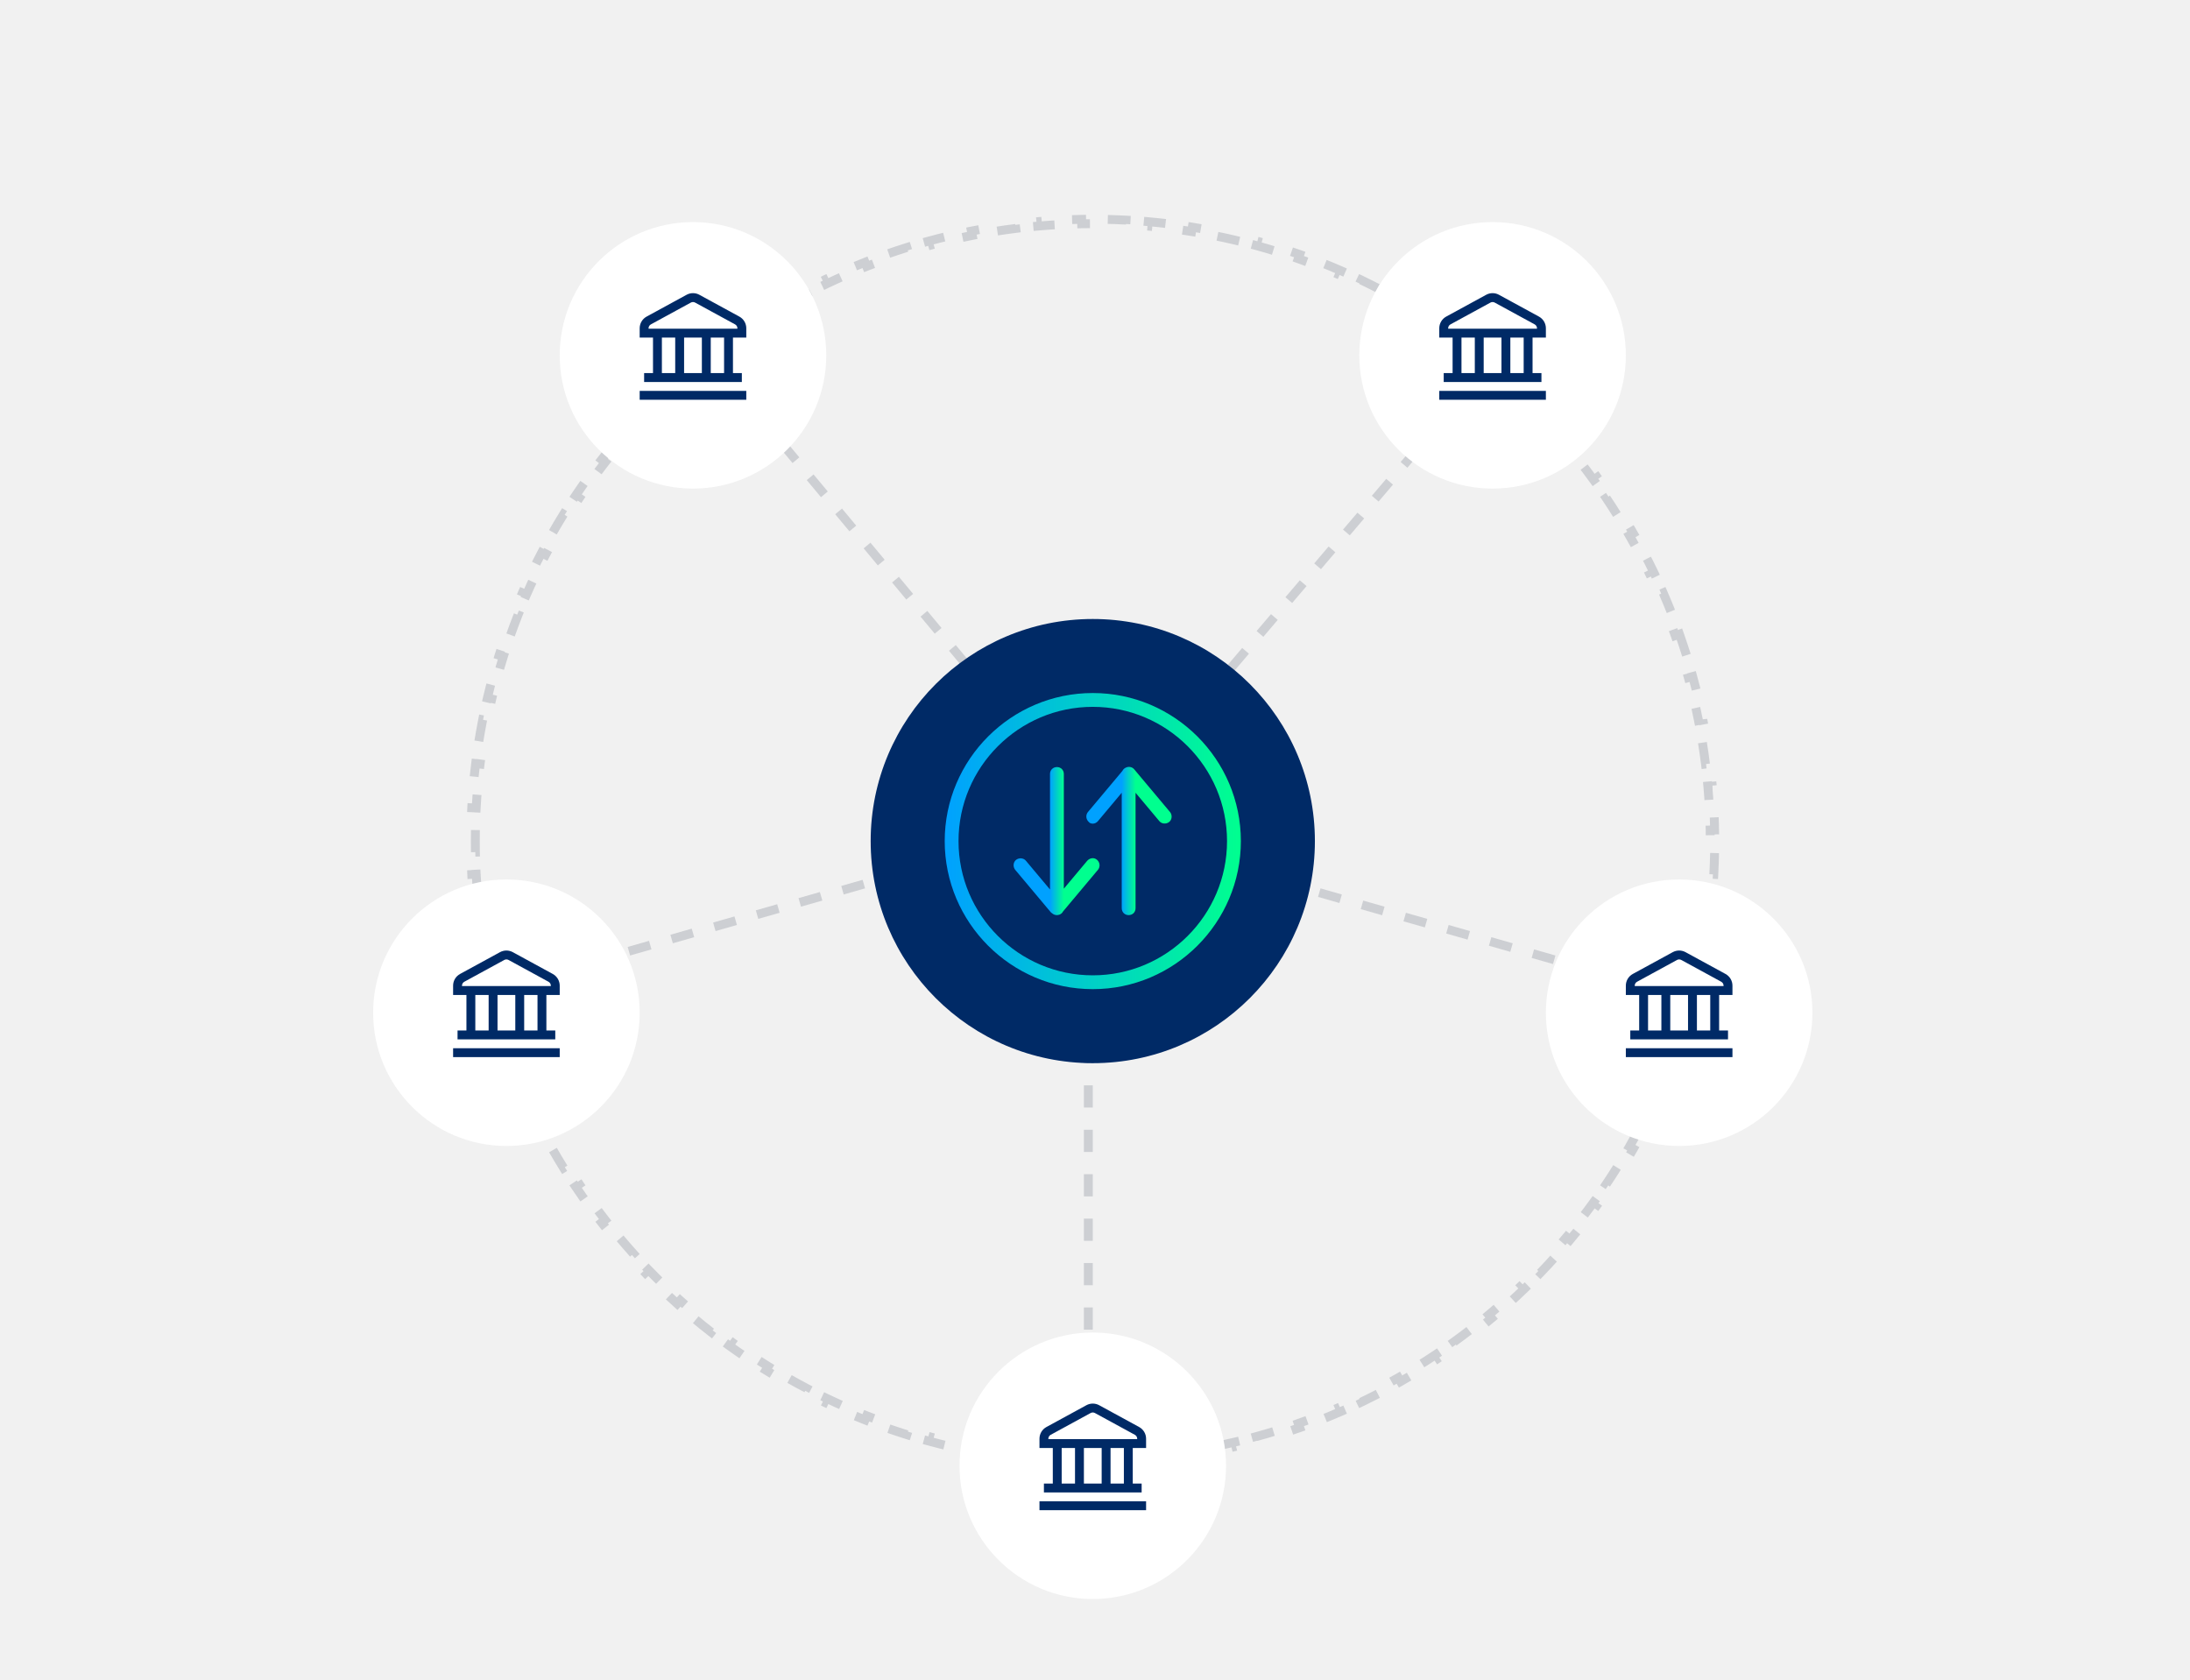
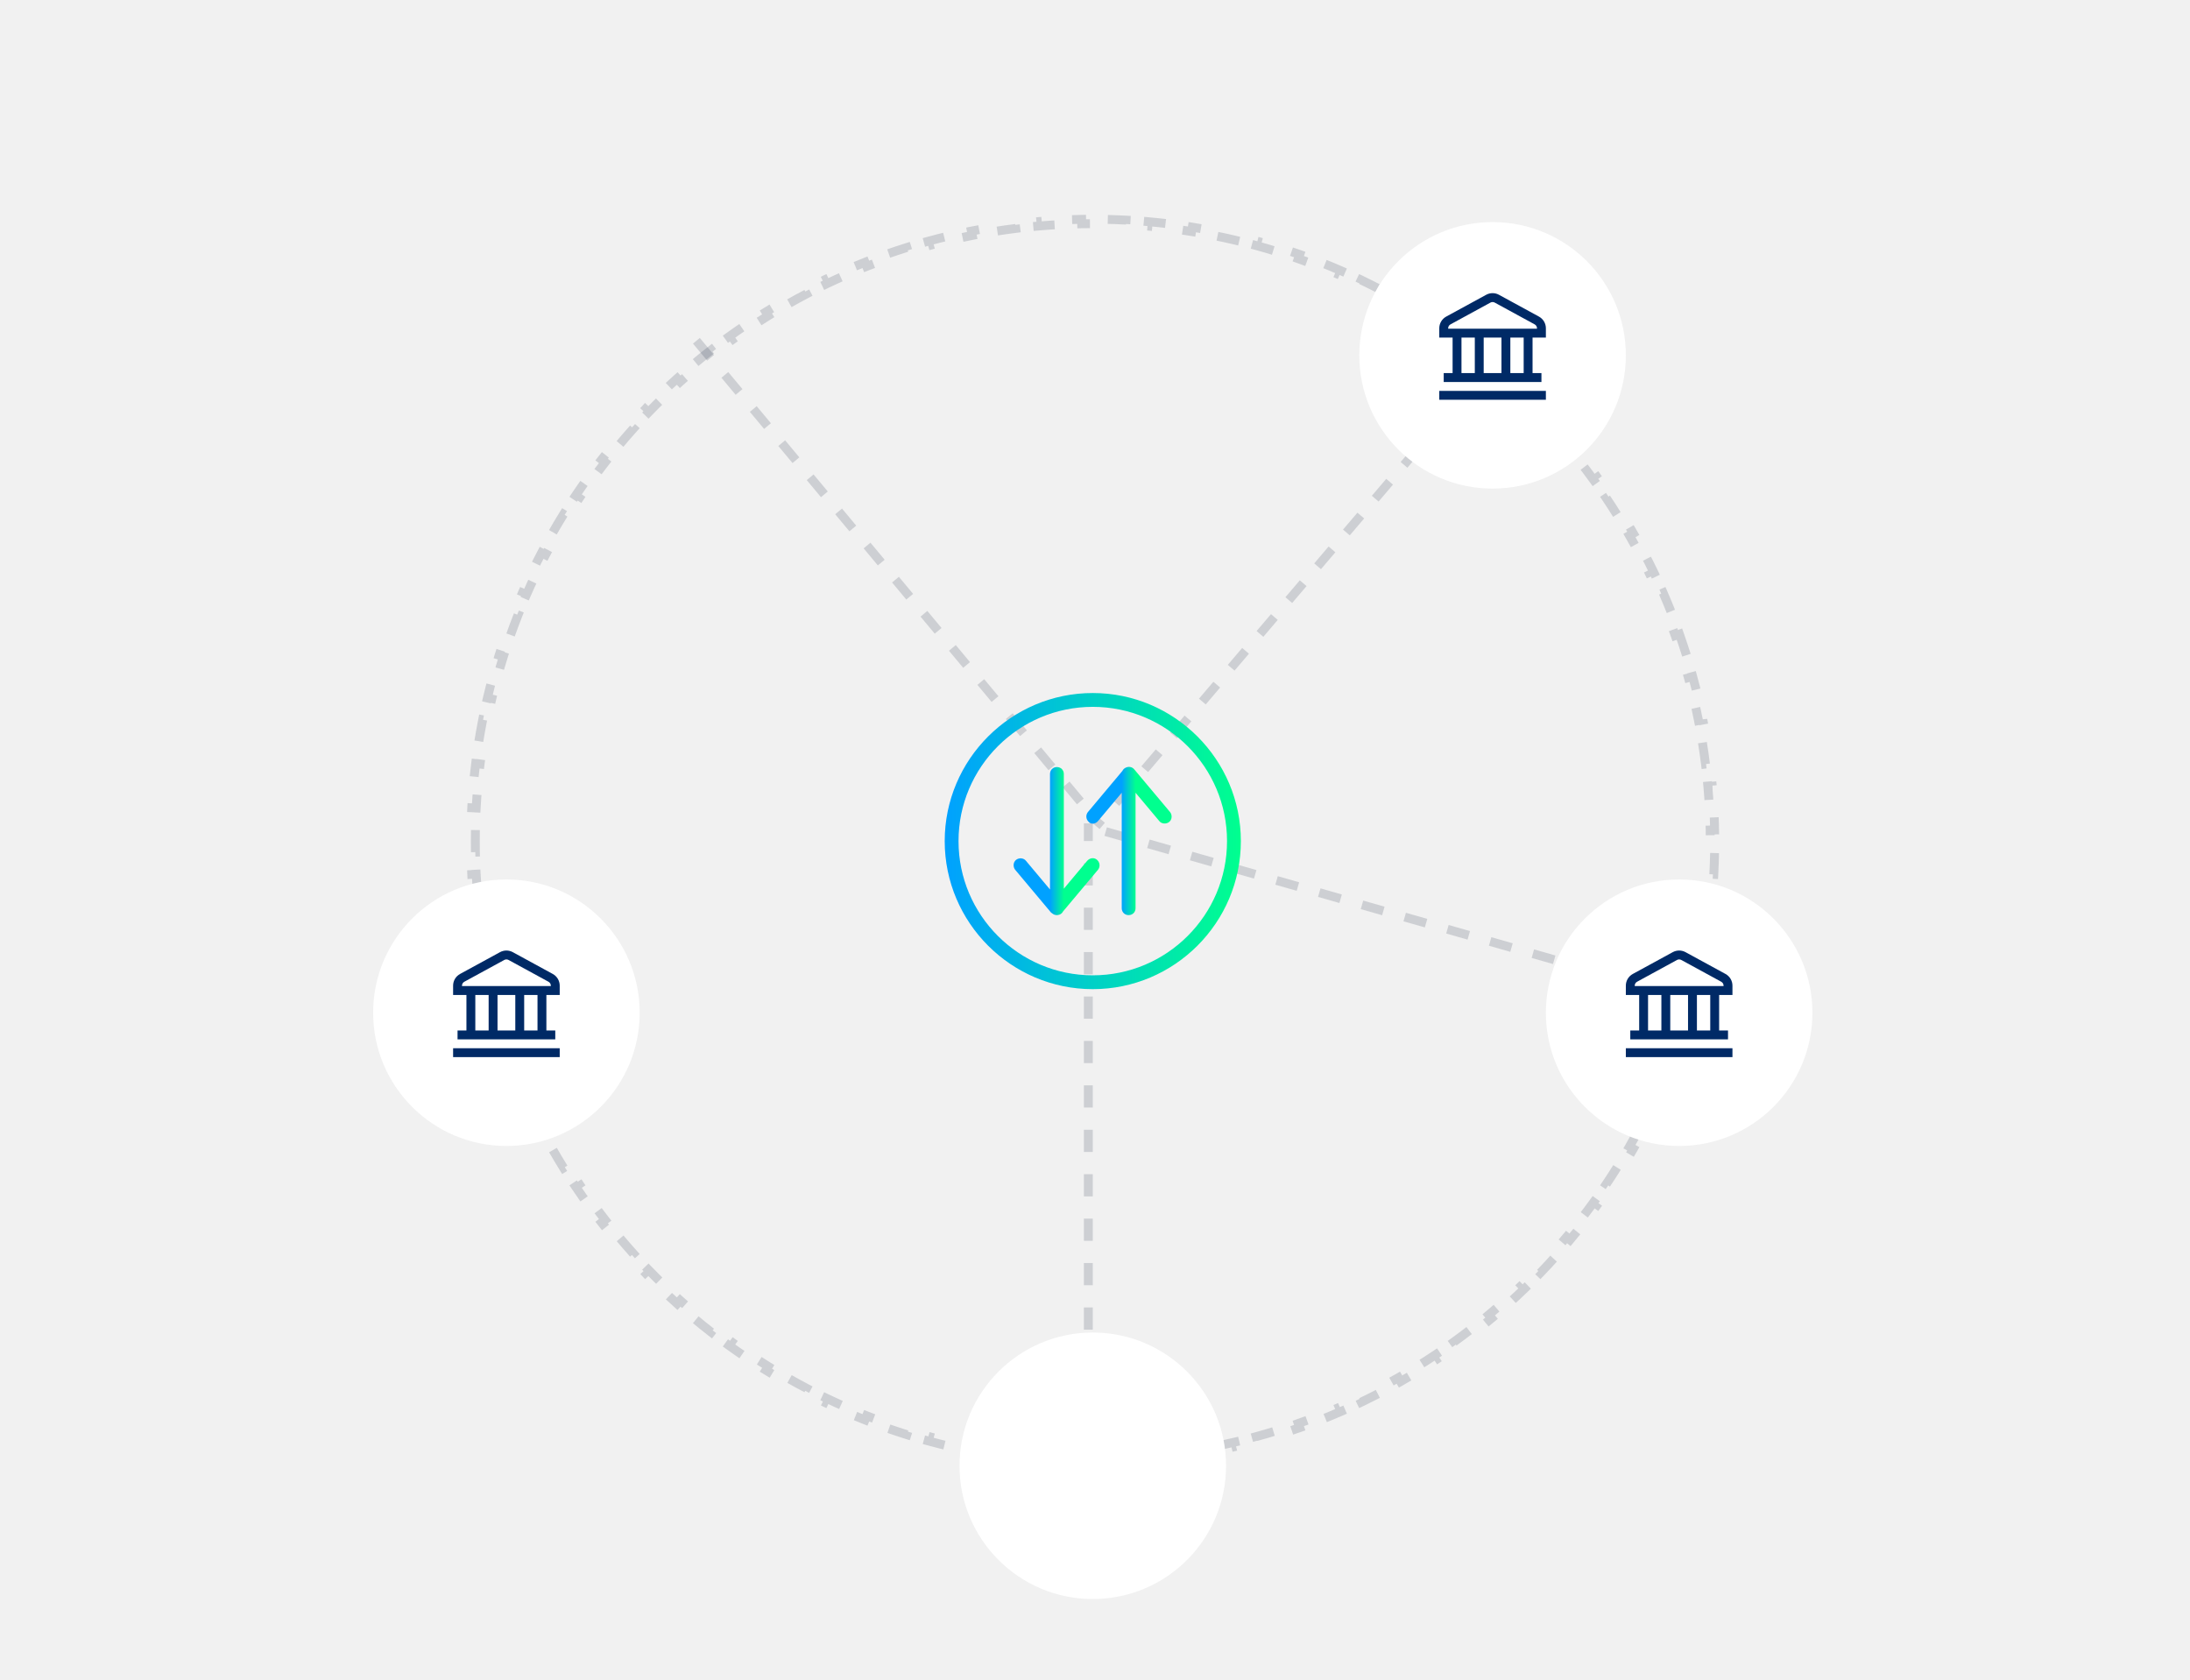
<svg xmlns="http://www.w3.org/2000/svg" width="769" height="590" viewBox="0 0 769 590" fill="none">
  <rect width="769" height="590" fill="#F1F1F1" />
  <path d="M589.712 222.694C590.575 225.142 591.396 227.61 592.174 230.097H592.175L590.687 230.562C591.455 233.018 592.18 235.492 592.862 237.984L594.365 237.572C595.05 240.073 595.691 242.591 596.288 245.126L594.771 245.483C595.362 247.99 595.908 250.513 596.41 253.053L597.94 252.75V252.749C598.443 255.292 598.902 257.85 599.315 260.424L597.776 260.672C598.185 263.21 598.549 265.763 598.868 268.329L600.414 268.137C600.734 270.708 601.01 273.293 601.239 275.891H601.24L599.687 276.028C599.913 278.593 600.096 281.17 600.232 283.759L601.788 283.677C601.924 286.259 602.016 288.852 602.062 291.457L600.503 291.484C600.526 292.777 600.537 294.072 600.537 295.369C600.537 296.667 600.526 297.962 600.503 299.255L602.062 299.281C602.016 301.886 601.924 304.48 601.788 307.062L600.232 306.979C600.096 309.569 599.913 312.147 599.687 314.711L601.24 314.848C601.011 317.446 600.734 320.03 600.414 322.602L598.868 322.41C598.549 324.977 598.185 327.529 597.776 330.067L599.315 330.314C598.902 332.888 598.443 335.446 597.94 337.988L596.41 337.686C595.908 340.225 595.362 342.748 594.771 345.255L596.288 345.611C595.691 348.147 595.05 350.665 594.365 353.166L592.862 352.755C592.18 355.247 591.455 357.721 590.687 360.177L592.174 360.642C591.396 363.128 590.575 365.596 589.712 368.044L588.242 367.525C587.382 369.963 586.479 372.381 585.535 374.778L586.986 375.351C586.033 377.772 585.036 380.171 584 382.549L582.571 381.927C581.539 384.294 580.466 386.64 579.353 388.963L580.757 389.637C579.632 391.984 578.466 394.308 577.261 396.608L575.881 395.885C574.682 398.173 573.443 400.437 572.165 402.676L573.519 403.448C572.23 405.707 570.901 407.94 569.535 410.147L568.21 409.328C566.851 411.524 565.453 413.693 564.019 415.836L565.313 416.702C563.867 418.863 562.382 420.998 560.861 423.104L559.598 422.191C558.086 424.284 556.538 426.349 554.954 428.385L556.185 429.342C554.588 431.394 552.957 433.417 551.29 435.409L550.094 434.408C548.437 436.388 546.746 438.338 545.021 440.257L546.181 441.299C544.443 443.232 542.672 445.134 540.867 447.004L539.746 445.922C537.954 447.779 536.129 449.603 534.272 451.396L535.354 452.517C533.485 454.321 531.583 456.093 529.649 457.83L528.607 456.671C526.689 458.396 524.739 460.087 522.759 461.743L523.76 462.939C521.767 464.606 519.744 466.238 517.692 467.834L516.735 466.604C514.7 468.187 512.635 469.735 510.542 471.247L511.454 472.511C509.348 474.032 507.214 475.516 505.053 476.963L504.187 475.668C502.044 477.102 499.874 478.5 497.679 479.859L498.498 481.185C496.291 482.551 494.057 483.879 491.799 485.168L491.026 483.814C488.787 485.092 486.523 486.331 484.235 487.53L484.959 488.91C482.659 490.116 480.335 491.281 477.987 492.406L477.314 491.002C474.991 492.115 472.645 493.189 470.277 494.221L470.899 495.649C468.522 496.686 466.122 497.682 463.701 498.636L463.129 497.185C460.732 498.128 458.314 499.032 455.876 499.892L456.395 501.361C453.947 502.225 451.479 503.045 448.992 503.823L448.527 502.336C446.072 503.104 443.598 503.829 441.105 504.512L441.517 506.015C439.016 506.699 436.498 507.34 433.962 507.938L433.605 506.421C431.099 507.011 428.575 507.557 426.036 508.06L426.339 509.59C423.797 510.093 421.238 510.551 418.665 510.965L418.418 509.426C415.88 509.834 413.327 510.198 410.761 510.518L410.952 512.063C408.381 512.383 405.796 512.66 403.198 512.89L403.062 511.336C400.497 511.563 397.92 511.745 395.331 511.882L395.412 513.438C392.83 513.574 390.237 513.665 387.632 513.711L387.605 512.152C386.313 512.175 385.018 512.187 383.72 512.187C382.422 512.187 381.127 512.175 379.835 512.152L379.808 513.711C377.203 513.665 374.609 513.574 372.027 513.438L372.109 511.882C369.52 511.745 366.943 511.563 364.379 511.336L364.241 512.889C361.643 512.659 359.058 512.383 356.487 512.063L356.68 510.518C354.113 510.198 351.56 509.834 349.022 509.426L348.774 510.965C346.201 510.551 343.643 510.093 341.101 509.59H341.102L341.404 508.06C338.865 507.557 336.341 507.011 333.834 506.421L333.477 507.938C330.941 507.341 328.423 506.699 325.923 506.015L326.335 504.512C323.843 503.829 321.369 503.104 318.913 502.336L318.447 503.823C315.96 503.045 313.493 502.225 311.045 501.361L311.564 499.892C309.127 499.031 306.708 498.129 304.311 497.185L303.738 498.636C301.317 497.682 298.918 496.686 296.54 495.649L297.163 494.221C294.795 493.189 292.449 492.115 290.126 491.002L289.452 492.406C287.105 491.281 284.78 490.116 282.48 488.91L283.204 487.53C280.916 486.331 278.653 485.092 276.414 483.814L275.641 485.168C273.382 483.879 271.148 482.55 268.94 481.184L269.762 479.859C267.566 478.5 265.396 477.102 263.254 475.668L262.386 476.963C260.225 475.516 258.091 474.032 255.985 472.511L256.898 471.247C254.806 469.735 252.741 468.187 250.705 466.604L249.747 467.834C247.695 466.238 245.672 464.606 243.68 462.938L244.681 461.743C242.701 460.087 240.752 458.396 238.833 456.671L237.789 457.831C235.856 456.094 233.955 454.321 232.085 452.517L233.168 451.396C231.311 449.604 229.486 447.779 227.694 445.922L226.572 447.004C224.767 445.134 222.996 443.232 221.258 441.299L222.418 440.257C220.693 438.338 219.003 436.388 217.347 434.408L216.149 435.409C214.483 433.417 212.851 431.394 211.255 429.342L212.485 428.385C210.902 426.349 209.353 424.284 207.842 422.191L206.578 423.104C205.057 420.998 203.572 418.864 202.125 416.702L203.421 415.836C201.987 413.693 200.59 411.524 199.23 409.328L197.904 410.147C196.538 407.94 195.21 405.707 193.921 403.448L195.275 402.676C193.998 400.437 192.759 398.173 191.56 395.885L190.179 396.608C188.973 394.308 187.807 391.984 186.682 389.637L188.088 388.964C186.975 386.641 185.901 384.295 184.869 381.927L183.439 382.549C182.403 380.171 181.407 377.771 180.453 375.35L181.905 374.778C180.961 372.381 180.058 369.963 179.198 367.525L177.728 368.044C176.864 365.596 176.043 363.128 175.265 360.642L176.754 360.177C175.986 357.721 175.259 355.247 174.577 352.755L173.074 353.166C172.39 350.665 171.747 348.147 171.15 345.611L172.669 345.255C172.079 342.748 171.532 340.225 171.029 337.686L169.499 337.987C168.996 335.445 168.538 332.887 168.124 330.314L169.664 330.067C169.256 327.529 168.892 324.977 168.572 322.41L167.025 322.602C166.706 320.03 166.429 317.445 166.199 314.847L167.754 314.711C167.527 312.147 167.345 309.57 167.208 306.98L165.651 307.062C165.515 304.48 165.423 301.886 165.377 299.281L166.937 299.255C166.925 298.609 166.917 297.962 166.911 297.314L166.902 295.369C166.902 294.072 166.914 292.777 166.937 291.484L165.377 291.457C165.423 288.852 165.515 286.259 165.651 283.677L167.208 283.759C167.345 281.17 167.526 278.593 167.753 276.028L166.199 275.891C166.429 273.293 166.706 270.708 167.025 268.137L168.572 268.329C168.892 265.763 169.256 263.21 169.664 260.672L168.124 260.424C168.468 258.282 168.844 256.151 169.25 254.03L169.499 252.751L171.029 253.054C171.532 250.514 172.079 247.99 172.669 245.483L171.15 245.126C171.747 242.591 172.389 240.073 173.073 237.572L174.577 237.984C175.259 235.492 175.986 233.018 176.754 230.562L175.265 230.097C176.031 227.645 176.84 225.213 177.69 222.8L177.728 222.694L179.198 223.214C180.058 220.776 180.961 218.357 181.905 215.96L180.453 215.389C181.407 212.967 182.403 210.568 183.439 208.189L184.869 208.812C185.901 206.445 186.975 204.098 188.088 201.775L186.682 201.102C187.807 198.754 188.973 196.43 190.179 194.13L191.56 194.854C192.759 192.566 193.998 190.302 195.275 188.063L193.921 187.29C195.21 185.031 196.539 182.797 197.905 180.59L199.23 181.411C200.59 179.216 201.987 177.046 203.421 174.903L202.125 174.035C203.514 171.96 204.939 169.91 206.396 167.886L206.578 167.635L207.842 168.548C209.353 166.455 210.902 164.39 212.485 162.354L211.255 161.396C212.851 159.344 214.483 157.322 216.15 155.329L217.347 156.33C219.003 154.351 220.693 152.401 222.418 150.482L221.258 149.439C222.989 147.514 224.753 145.62 226.551 143.757L226.572 143.734L227.694 144.817C229.486 142.961 231.311 141.136 233.168 139.344L232.085 138.222C233.955 136.417 235.857 134.645 237.79 132.907L238.833 134.067C240.752 132.343 242.701 130.652 244.681 128.996L243.68 127.8C245.672 126.133 247.695 124.501 249.747 122.904L250.705 124.135C252.741 122.551 254.806 121.003 256.898 119.491L255.985 118.228C258.091 116.706 260.225 115.221 262.386 113.774L263.254 115.07C265.396 113.636 267.566 112.239 269.762 110.88L268.94 109.555C271.148 108.188 273.382 106.859 275.641 105.57L276.414 106.925C278.653 105.647 280.916 104.408 283.204 103.209L282.48 101.828C284.781 100.622 287.105 99.456 289.452 98.331L290.126 99.737C292.449 98.624 294.795 97.551 297.163 96.519L296.54 95.089C298.918 94.052 301.318 93.056 303.739 92.103L304.311 93.555C306.708 92.611 309.126 91.708 311.563 90.848L311.045 89.377C313.493 88.513 315.96 87.692 318.447 86.914L318.913 88.403C321.369 87.635 323.843 86.909 326.335 86.227L325.923 84.723C328.423 84.038 330.941 83.397 333.477 82.8L333.834 84.318C336.341 83.728 338.864 83.181 341.403 82.679L341.101 81.148C343.643 80.645 346.201 80.187 348.774 79.773L349.022 81.314C351.56 80.905 354.113 80.541 356.68 80.222L356.487 78.675C359.058 78.355 361.643 78.078 364.241 77.849L364.379 79.403C366.943 79.177 369.52 78.994 372.109 78.857L372.027 77.301C374.609 77.165 377.203 77.072 379.808 77.026L379.835 78.586C381.127 78.563 382.422 78.552 383.72 78.552C385.018 78.552 386.313 78.563 387.605 78.586L387.632 77.026C390.237 77.072 392.83 77.165 395.412 77.301L395.33 78.857C397.919 78.994 400.497 79.176 403.062 79.402L403.197 77.849C405.796 78.078 408.381 78.355 410.952 78.675L410.761 80.222C413.327 80.541 415.88 80.905 418.418 81.314L418.665 79.773C421.238 80.187 423.796 80.646 426.338 81.148L426.036 82.679C428.575 83.181 431.099 83.728 433.605 84.318L433.962 82.8C436.498 83.397 439.016 84.039 441.517 84.724L441.105 86.227C443.598 86.909 446.072 87.635 448.527 88.403L448.992 86.914C451.479 87.692 453.947 88.513 456.395 89.377L455.876 90.848C458.314 91.708 460.732 92.611 463.129 93.555L463.7 92.103C466.121 93.056 468.521 94.052 470.899 95.089L470.277 96.519C472.645 97.551 474.991 98.624 477.313 99.737L477.987 98.331C480.335 99.456 482.659 100.622 484.959 101.828L484.235 103.209C486.523 104.408 488.787 105.647 491.026 106.925L491.799 105.57C494.057 106.859 496.291 108.187 498.498 109.554L497.679 110.88C499.874 112.239 502.044 113.636 504.187 115.07L505.053 113.774C507.214 115.221 509.348 116.706 511.454 118.228L510.542 119.491C512.635 121.003 514.7 122.551 516.735 124.135L517.692 122.904C519.744 124.5 521.767 126.132 523.76 127.799V127.8L522.759 128.996C524.738 130.652 526.689 132.343 528.607 134.067L529.649 132.907C531.583 134.645 533.485 136.417 535.354 138.222H535.355L534.272 139.344C536.129 141.136 537.954 142.961 539.746 144.817L540.867 143.734C542.672 145.604 544.444 147.505 546.182 149.438V149.439L545.021 150.482C546.746 152.401 548.438 154.35 550.094 156.33L551.289 155.329C552.956 157.322 554.588 159.344 556.185 161.396L554.954 162.354C556.538 164.39 558.086 166.455 559.598 168.548L560.861 167.635C562.382 169.74 563.867 171.874 565.313 174.035L564.019 174.903C565.453 177.046 566.851 179.216 568.21 181.411L569.534 180.59C570.901 182.797 572.229 185.031 573.519 187.29L572.165 188.063C573.443 190.302 574.682 192.566 575.881 194.854L577.261 194.13C578.466 196.43 579.632 198.754 580.757 201.102L579.353 201.775C580.466 204.098 581.539 206.445 582.571 208.812L584 208.189C585.036 210.567 586.033 212.967 586.986 215.388V215.389L585.535 215.96C586.479 218.357 587.382 220.775 588.242 223.213L589.712 222.694Z" stroke="#001129" stroke-opacity="0.15" stroke-width="3.12" stroke-dasharray="7.8 7.8" />
  <line x1="528.413" y1="121.678" x2="384.907" y2="290.141" stroke="#001129" stroke-opacity="0.15" stroke-width="3.12" stroke-dasharray="7.8 7.8" />
  <line x1="590.75" y1="349.903" x2="383.292" y2="290.629" stroke="#001129" stroke-opacity="0.15" stroke-width="3.12" stroke-dasharray="7.8 7.8" />
  <line x1="382.16" y1="513.746" x2="382.16" y2="289.129" stroke="#001129" stroke-opacity="0.15" stroke-width="3.12" stroke-dasharray="7.8 7.8" />
-   <line x1="175.833" y1="346.903" x2="383.292" y2="287.63" stroke="#001129" stroke-opacity="0.15" stroke-width="3.12" stroke-dasharray="7.8 7.8" />
  <line x1="244.533" y1="119.668" x2="384.918" y2="288.131" stroke="#001129" stroke-opacity="0.15" stroke-width="3.12" stroke-dasharray="7.8 7.8" />
-   <path d="M305.728 295.369C305.728 252.295 340.646 217.377 383.72 217.377C426.794 217.377 461.712 252.295 461.712 295.369C461.712 338.443 426.794 373.361 383.72 373.361C340.646 373.361 305.728 338.443 305.728 295.369Z" fill="#002A66" />
  <path d="M383.72 347.364C412.375 347.364 435.715 324.024 435.715 295.37C435.715 266.715 412.375 243.375 383.72 243.375C355.065 243.375 331.726 266.715 331.726 295.37C331.726 324.024 355.065 347.364 383.72 347.364ZM383.72 248.228C409.717 248.228 430.862 269.372 430.862 295.37C430.862 321.367 409.717 342.511 383.72 342.511C357.723 342.511 336.578 321.367 336.578 295.37C336.578 269.372 357.723 248.228 383.72 248.228Z" fill="url(#paint0_linear_8908_7618)" />
  <path d="M371.125 269.372C369.738 269.372 368.698 270.412 368.698 271.799V312.37L360.261 302.302C359.453 301.262 357.835 301.146 356.796 301.955C355.756 302.764 355.64 304.381 356.449 305.421L369.044 320.442C369.222 320.591 369.401 320.724 369.58 320.84C369.951 321.138 370.419 321.323 370.945 321.357C371.004 321.362 371.064 321.366 371.123 321.366L371.125 321.365V321.366C371.126 321.366 371.127 321.365 371.129 321.365C371.185 321.365 371.241 321.362 371.298 321.357C372.198 321.3 372.932 320.8 373.298 320.054L385.566 305.421C386.375 304.381 386.259 302.879 385.219 301.955C384.18 301.031 382.677 301.262 381.753 302.302L373.552 312.09V271.799C373.552 270.412 372.511 269.372 371.125 269.372Z" fill="url(#paint1_linear_8908_7618)" />
  <path d="M398.278 270.181C397.582 269.311 396.362 269.096 395.407 269.536C394.832 269.754 394.378 270.178 394.121 270.729L381.987 285.201C381.179 286.241 381.294 287.744 382.334 288.668C382.565 289.014 383.142 289.245 383.72 289.245C384.413 289.245 385.106 288.899 385.568 288.321L393.888 278.392V318.94C393.888 320.327 394.927 321.367 396.313 321.367C397.7 321.367 398.74 320.327 398.74 318.94V278.391L407.06 288.321C407.868 289.361 409.487 289.477 410.526 288.668C411.566 287.859 411.682 286.241 410.873 285.201L398.278 270.181Z" fill="url(#paint2_linear_8908_7618)" />
  <path d="M336.925 514.746C336.925 488.902 357.876 467.951 383.72 467.951C409.564 467.951 430.515 488.902 430.515 514.746C430.515 540.591 409.564 561.541 383.72 561.541C357.876 561.541 336.925 540.591 336.925 514.746Z" fill="white" />
  <g clip-path="url(#clip0_8908_7618)">
    <path d="M365.002 527.224H402.438V530.344H365.002V527.224ZM402.438 505.244V508.506H397.759V520.985H400.878V524.104H366.562V520.985H369.682V508.506H365.002V505.244C365.002 504.404 365.228 503.579 365.657 502.856C366.086 502.133 366.702 501.538 367.44 501.136L381.479 493.479C382.166 493.102 382.937 492.905 383.72 492.905C384.504 492.905 385.275 493.102 385.962 493.479L400 501.136C400.738 501.538 401.354 502.133 401.783 502.856C402.212 503.579 402.438 504.404 402.438 505.244ZM372.801 520.985H377.481V508.506H372.801V520.985ZM380.601 508.506V520.985H386.84V508.506H380.601ZM394.639 508.506H389.96V520.985H394.639V508.506ZM399.319 505.244C399.319 504.964 399.243 504.689 399.1 504.448C398.957 504.207 398.752 504.009 398.506 503.875L384.467 496.218C384.238 496.093 383.981 496.027 383.72 496.027C383.459 496.027 383.202 496.093 382.973 496.218L368.935 503.875C368.689 504.009 368.483 504.207 368.34 504.448C368.197 504.689 368.122 504.964 368.122 505.244V505.386H399.319V505.244Z" fill="#002A66" />
  </g>
  <path d="M477.31 124.787C477.31 98.943 498.261 77.992 524.105 77.992C549.95 77.992 570.901 98.943 570.901 124.787C570.901 150.632 549.95 171.582 524.105 171.582C498.261 171.582 477.31 150.632 477.31 124.787Z" fill="white" />
  <g clip-path="url(#clip1_8908_7618)">
    <path d="M505.387 137.265H542.824V140.385H505.387V137.265ZM542.824 115.285V118.547H538.144V131.026H541.264V134.145H506.947V131.026H510.067V118.547H505.387V115.285C505.387 114.445 505.614 113.62 506.043 112.897C506.472 112.174 507.088 111.58 507.825 111.177L521.864 103.52C522.551 103.143 523.322 102.946 524.106 102.946C524.889 102.946 525.66 103.143 526.347 103.52L540.386 111.177C541.124 111.58 541.739 112.174 542.168 112.897C542.597 113.62 542.824 114.445 542.824 115.285ZM513.187 131.026H517.866V118.547H513.187V131.026ZM520.986 118.547V131.026H527.225V118.547H520.986ZM535.024 118.547H530.345V131.026H535.024V118.547ZM539.704 115.285C539.704 115.005 539.628 114.73 539.485 114.489C539.342 114.248 539.137 114.05 538.891 113.916L524.853 106.259C524.623 106.134 524.367 106.068 524.106 106.068C523.844 106.068 523.588 106.134 523.358 106.259L509.32 113.916C509.074 114.05 508.869 114.248 508.726 114.489C508.583 114.73 508.507 115.005 508.507 115.285V115.427H539.704V115.285Z" fill="#002A66" />
  </g>
  <path d="M131.026 355.643C131.026 329.799 151.977 308.848 177.821 308.848C203.666 308.848 224.617 329.799 224.617 355.643C224.617 381.487 203.666 402.438 177.821 402.438C151.977 402.438 131.026 381.487 131.026 355.643Z" fill="white" />
  <g clip-path="url(#clip2_8908_7618)">
    <path d="M159.104 368.121H196.54V371.24H159.104V368.121ZM196.54 346.141V349.403H191.86V361.881H194.98V365.001H160.663V361.881H163.783V349.403H159.104V346.141C159.103 345.3 159.33 344.475 159.759 343.752C160.188 343.029 160.804 342.435 161.542 342.032L175.58 334.375C176.267 333.999 177.038 333.802 177.822 333.802C178.605 333.802 179.376 333.999 180.063 334.375L194.102 342.032C194.84 342.435 195.455 343.029 195.884 343.752C196.313 344.475 196.54 345.3 196.54 346.141ZM166.903 361.881H171.582V349.403H166.903V361.881ZM174.702 349.403V361.881H180.941V349.403H174.702ZM188.74 349.403H184.061V361.881H188.74V349.403ZM193.42 346.141C193.42 345.861 193.345 345.586 193.202 345.345C193.059 345.104 192.853 344.906 192.607 344.771L178.569 337.114C178.34 336.989 178.083 336.924 177.822 336.924C177.56 336.924 177.304 336.989 177.074 337.114L163.036 344.771C162.79 344.906 162.585 345.104 162.442 345.345C162.299 345.586 162.223 345.861 162.223 346.141V346.283H193.42V346.141Z" fill="#002A66" />
  </g>
-   <path d="M196.54 124.787C196.54 98.943 217.49 77.992 243.335 77.992C269.179 77.992 290.13 98.943 290.13 124.787C290.13 150.632 269.179 171.582 243.335 171.582C217.49 171.582 196.54 150.632 196.54 124.787Z" fill="white" />
  <g clip-path="url(#clip3_8908_7618)">
-     <path d="M224.617 137.265H262.053V140.385H224.617V137.265ZM262.053 115.285V118.547H257.373V131.026H260.493V134.145H226.177V131.026H229.296V118.547H224.617V115.285C224.617 114.445 224.843 113.62 225.272 112.897C225.701 112.174 226.317 111.58 227.055 111.177L241.093 103.52C241.78 103.143 242.551 102.946 243.335 102.946C244.118 102.946 244.889 103.143 245.576 103.52L259.615 111.177C260.353 111.58 260.969 112.174 261.398 112.897C261.827 113.62 262.053 114.445 262.053 115.285ZM232.416 131.026H237.095V118.547H232.416V131.026ZM240.215 118.547V131.026H246.454V118.547H240.215ZM254.254 118.547H249.574V131.026H254.254V118.547ZM258.933 115.285C258.933 115.005 258.858 114.73 258.715 114.489C258.572 114.248 258.366 114.05 258.12 113.916L244.082 106.259C243.853 106.134 243.596 106.068 243.335 106.068C243.074 106.068 242.817 106.134 242.588 106.259L228.549 113.916C228.303 114.05 228.098 114.248 227.955 114.489C227.812 114.73 227.736 115.005 227.736 115.285V115.427H258.933V115.285Z" fill="#002A66" />
-   </g>
+     </g>
  <path d="M542.823 355.643C542.823 329.799 563.774 308.848 589.619 308.848C615.463 308.848 636.414 329.799 636.414 355.643C636.414 381.487 615.463 402.438 589.619 402.438C563.774 402.438 542.823 381.487 542.823 355.643Z" fill="white" />
  <g clip-path="url(#clip4_8908_7618)">
    <path d="M570.901 368.121H608.337V371.24H570.901V368.121ZM608.337 346.141V349.403H603.657V361.881H606.777V365.001H572.46V361.881H575.58V349.403H570.901V346.141C570.9 345.3 571.127 344.475 571.556 343.752C571.985 343.029 572.601 342.435 573.339 342.032L587.377 334.375C588.064 333.999 588.835 333.802 589.619 333.802C590.402 333.802 591.173 333.999 591.86 334.375L605.899 342.032C606.637 342.435 607.253 343.029 607.682 343.752C608.111 344.475 608.337 345.3 608.337 346.141ZM578.7 361.881H583.379V349.403H578.7V361.881ZM586.499 349.403V361.881H592.738V349.403H586.499ZM600.538 349.403H595.858V361.881H600.538V349.403ZM605.217 346.141C605.217 345.861 605.142 345.586 604.999 345.345C604.856 345.104 604.65 344.906 604.404 344.771L590.366 337.114C590.137 336.989 589.88 336.924 589.619 336.924C589.358 336.924 589.101 336.989 588.872 337.114L574.833 344.771C574.587 344.906 574.382 345.104 574.239 345.345C574.096 345.586 574.02 345.861 574.02 346.141V346.283H605.217V346.141Z" fill="#002A66" />
  </g>
  <defs>
    <linearGradient id="paint0_linear_8908_7618" x1="435.715" y1="243.375" x2="331.726" y2="243.375" gradientUnits="userSpaceOnUse">
      <stop stop-color="#00FF8F" />
      <stop offset="1" stop-color="#00A1FF" />
    </linearGradient>
    <linearGradient id="paint1_linear_8908_7618" x1="373.551" y1="269.372" x2="368.698" y2="269.372" gradientUnits="userSpaceOnUse">
      <stop stop-color="#00FF8F" />
      <stop offset="1" stop-color="#00A1FF" />
    </linearGradient>
    <linearGradient id="paint2_linear_8908_7618" x1="398.735" y1="269.369" x2="393.882" y2="269.369" gradientUnits="userSpaceOnUse">
      <stop stop-color="#00FF8F" />
      <stop offset="1" stop-color="#00A1FF" />
    </linearGradient>
    <clipPath id="clip0_8908_7618">
-       <rect width="37.436" height="37.436" fill="white" transform="translate(365.002 492.909)" />
-     </clipPath>
+       </clipPath>
    <clipPath id="clip1_8908_7618">
      <rect width="37.436" height="37.436" fill="white" transform="translate(505.387 102.949)" />
    </clipPath>
    <clipPath id="clip2_8908_7618">
      <rect width="37.436" height="37.436" fill="white" transform="translate(159.104 333.806)" />
    </clipPath>
    <clipPath id="clip3_8908_7618">
      <rect width="37.436" height="37.436" fill="white" transform="translate(224.617 102.949)" />
    </clipPath>
    <clipPath id="clip4_8908_7618">
      <rect width="37.436" height="37.436" fill="white" transform="translate(570.901 333.806)" />
    </clipPath>
  </defs>
</svg>